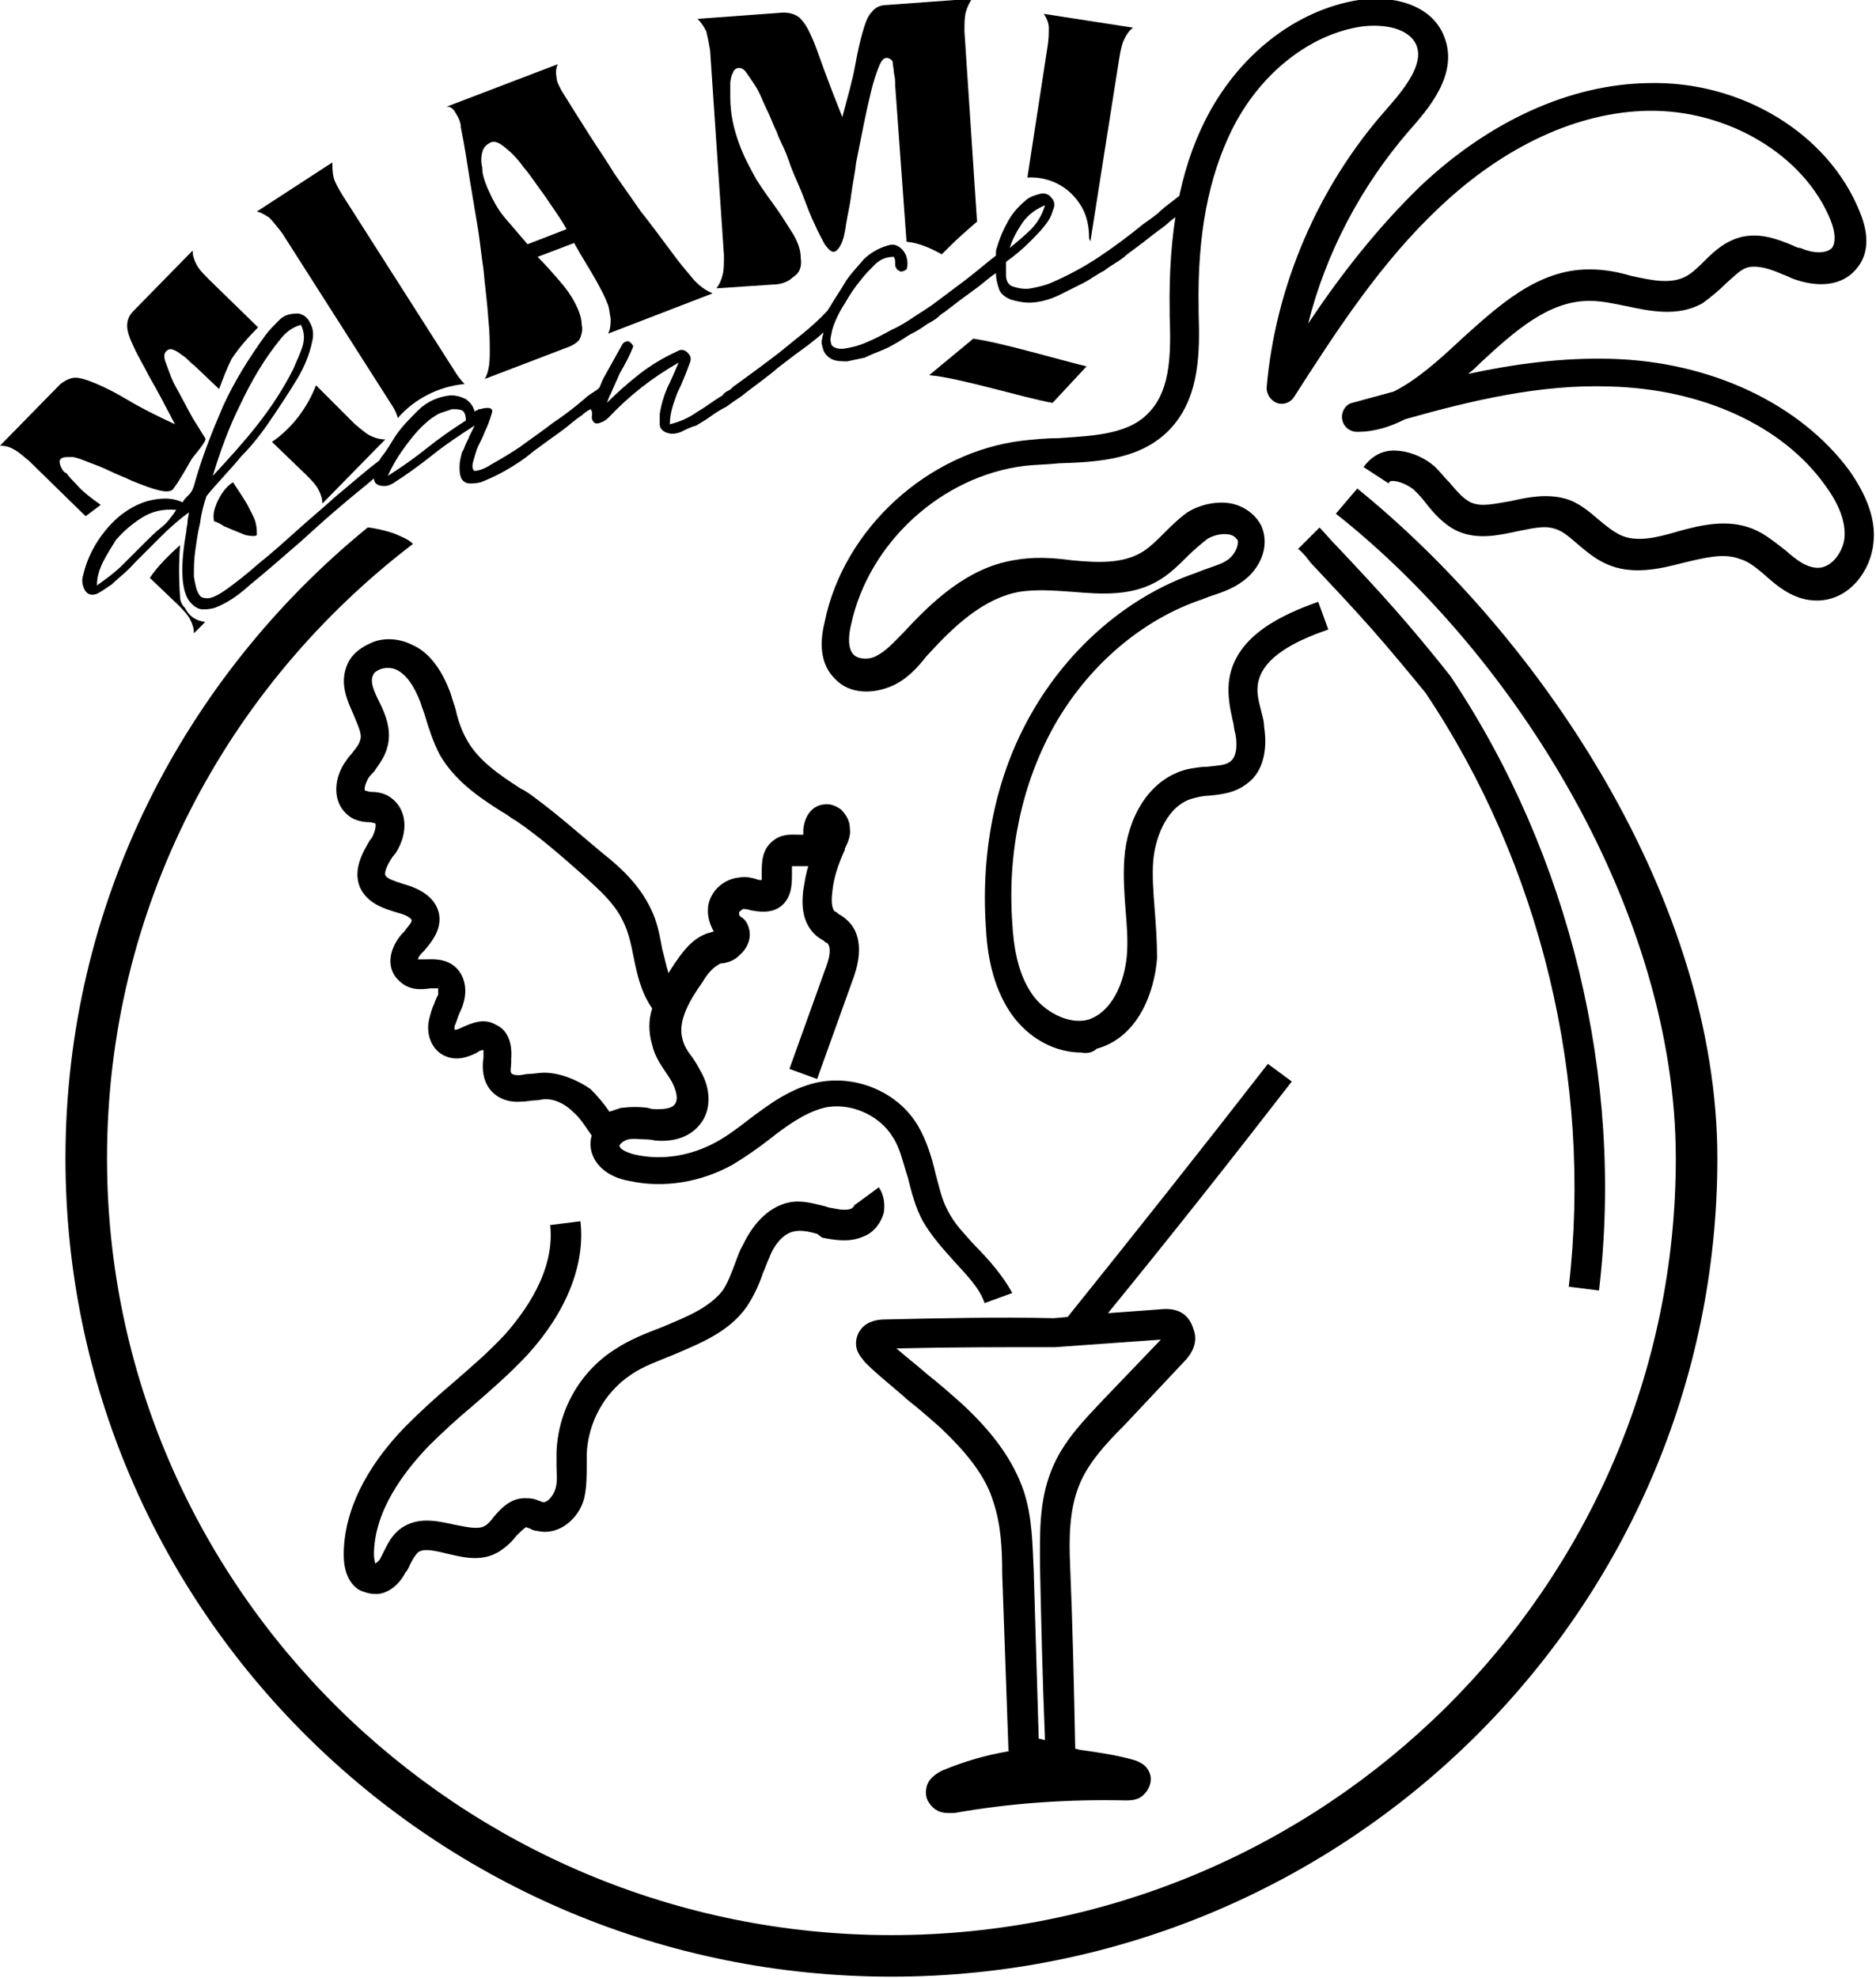
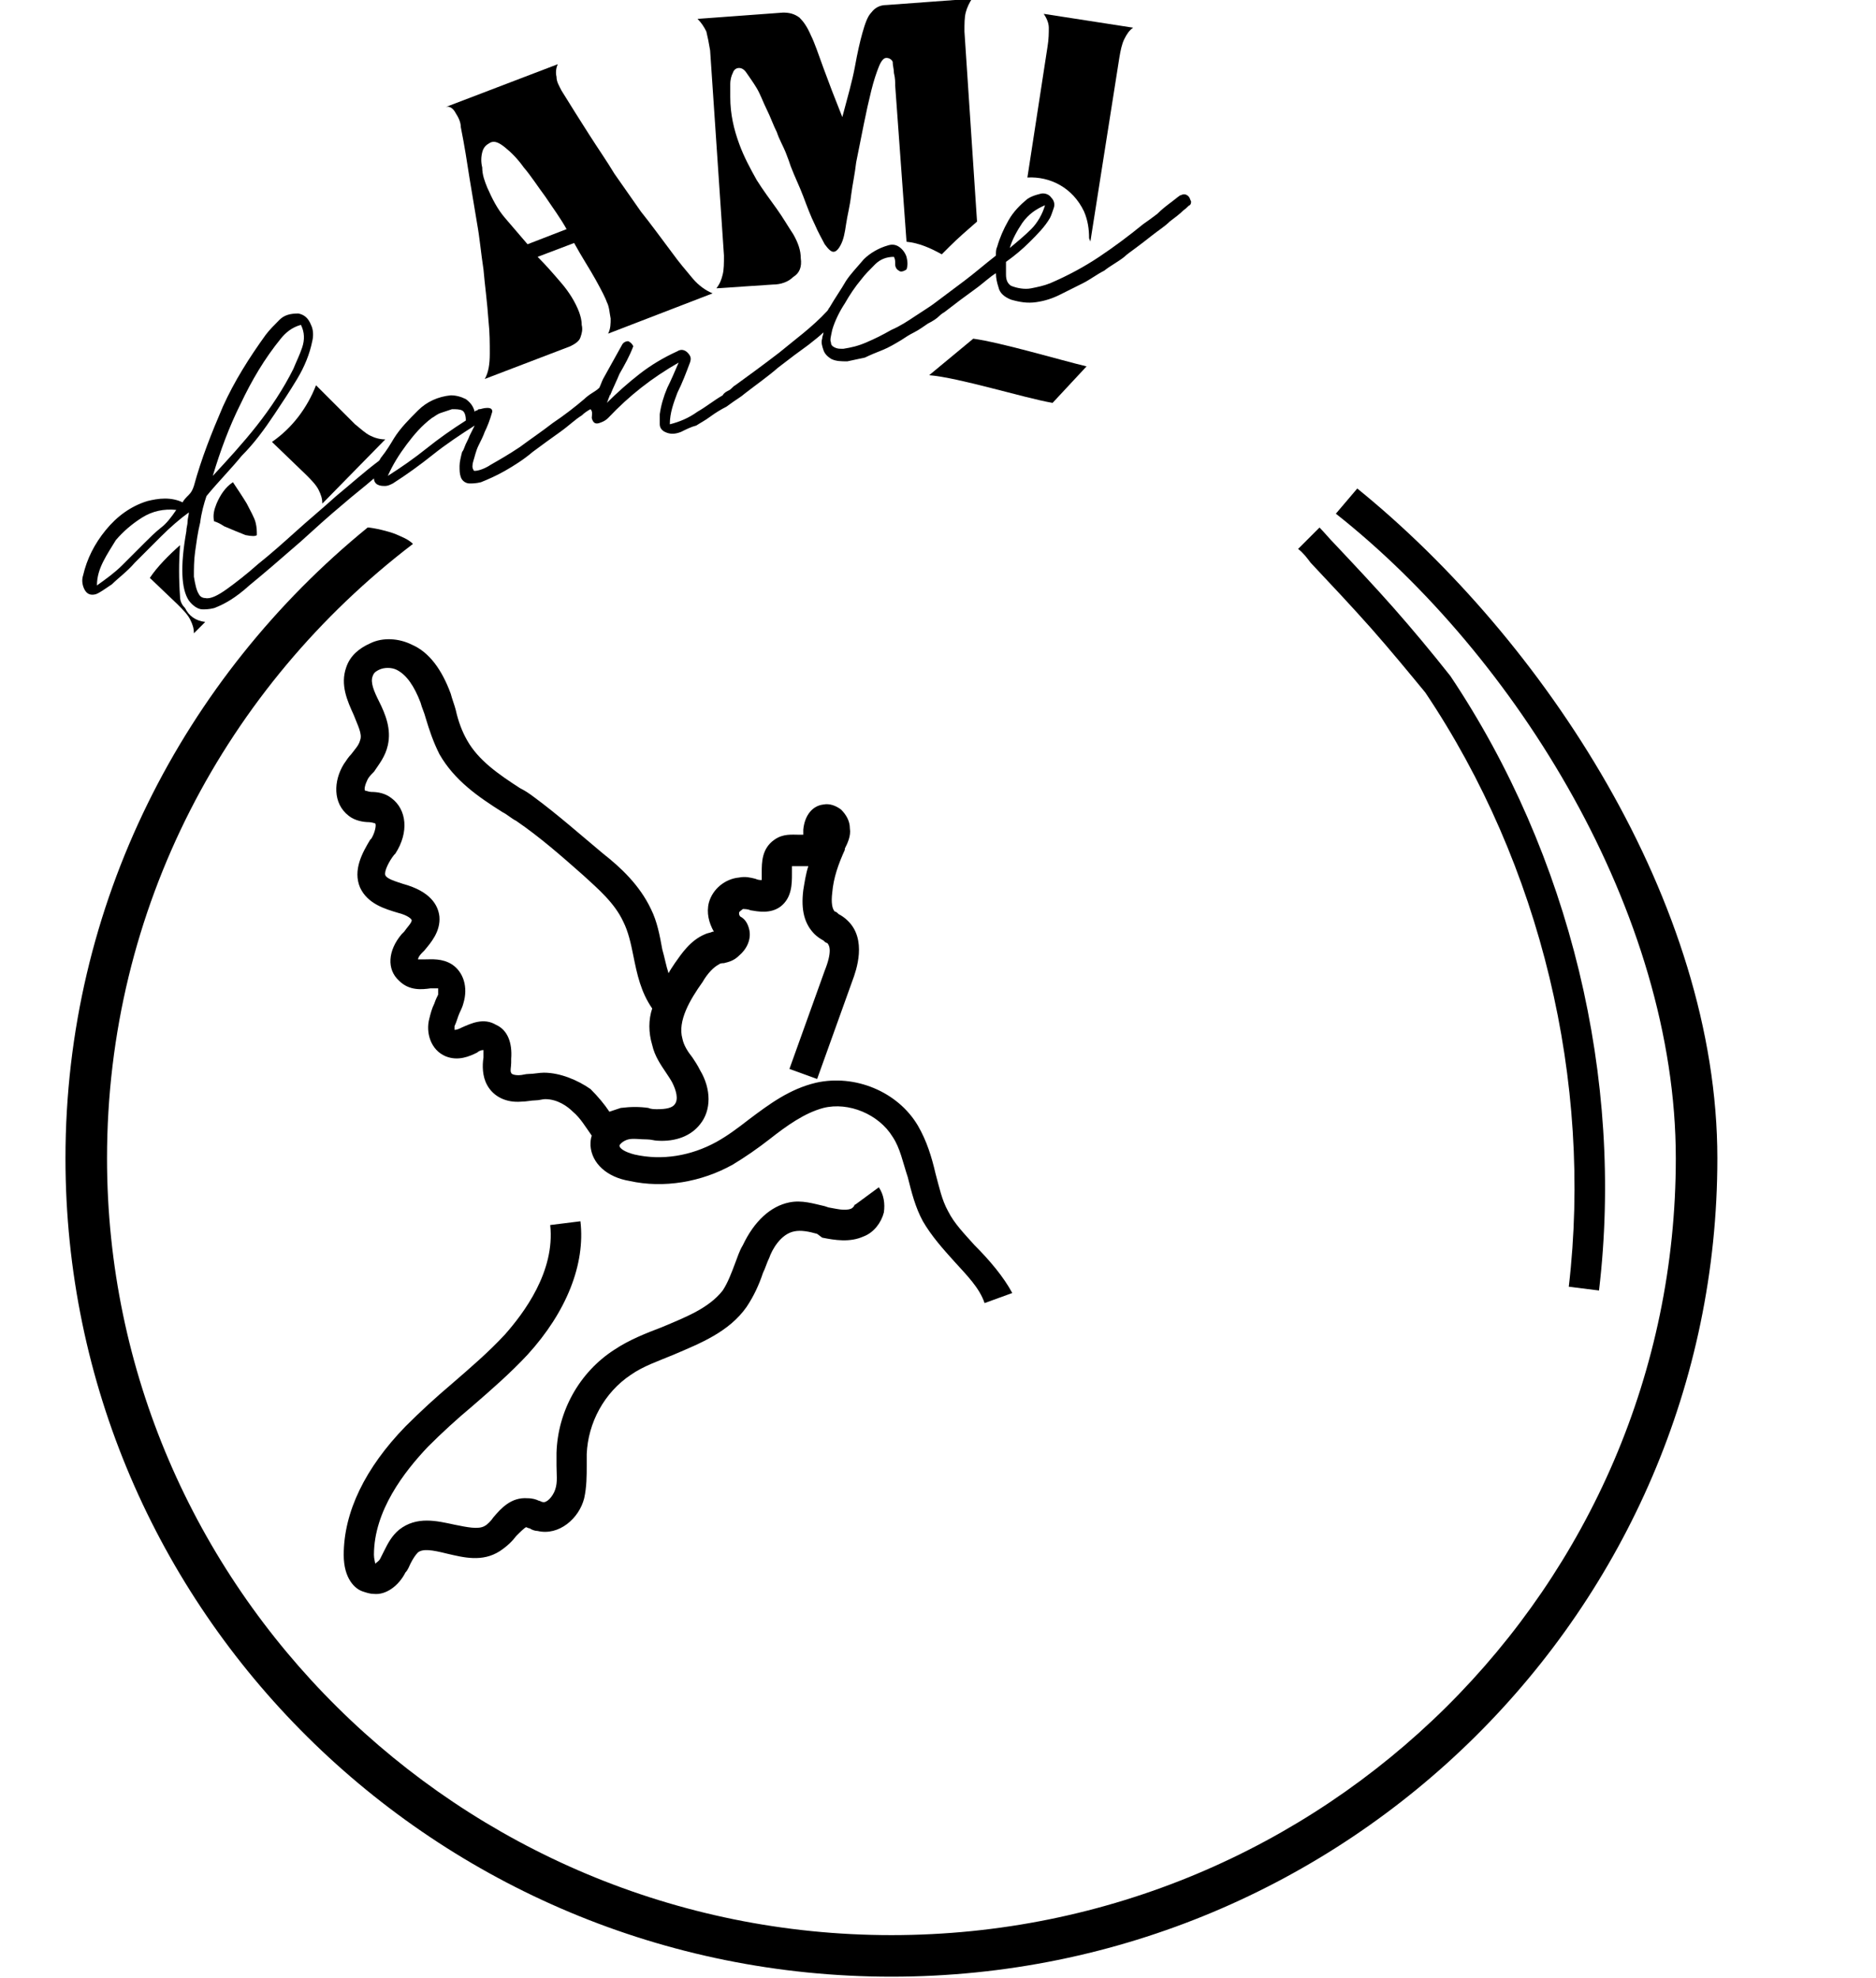
<svg xmlns="http://www.w3.org/2000/svg" id="Ebene_1" x="0px" y="0px" viewBox="0 0 149 157.1" style="enable-background:new 0 0 149 157.1;" xml:space="preserve">
  <g>
    <g>
-       <path d="M16.6,22.2c-0.4-0.4-0.8-0.8-1-1.2c-0.2-0.4-0.3-0.7-0.3-1.1l-4.7,4.8c-0.4,0.4-0.5,0.8-0.5,1.2c0,0.4,0.2,1,0.5,1.6    c0.3,0.7,0.8,1.5,1.3,2.5c0.6,1,1.2,2.2,2,3.7c-1.5-0.7-2.7-1.3-3.7-1.9c-1-0.6-1.8-1-2.5-1.3C7,30.2,6.4,30,6,30    c-0.4,0-0.8,0.2-1.2,0.5L0,35.4c0.4,0,0.8,0.1,1.1,0.3c0.4,0.2,0.7,0.5,1.2,0.9l4.5,4.4c0.4-0.3,0.8-0.6,1.2-0.9    c-0.7-0.5-1.4-1-2-1.7c-0.2-0.2-0.5-0.5-0.7-0.8C5,37.5,4.9,37.2,4.8,37c-0.1-0.3-0.1-0.5,0.1-0.6c0.1-0.1,0.4-0.1,0.8-0.1    C6,36.3,6.5,36.5,7,36.7c0.5,0.2,1.1,0.4,1.7,0.7c0.6,0.3,1.2,0.5,1.8,0.8c0.5,0.2,1,0.4,1.6,0.6c0.4,0.1,1.2,0.4,1.6,0.1    c0.1-0.1,0.2-0.3,0.3-0.4c0.4-0.6,0.8-1.3,1.2-2c0.1-0.2,1.3-1.5,1.1-1.7c-0.3-0.5-0.7-1.1-1-1.6c-0.5-0.9-0.9-1.7-1.3-2.4    c-0.4-0.7-0.6-1.4-0.8-1.9c-0.2-0.5-0.2-0.8,0-1c0.2-0.2,0.4-0.2,0.6-0.1c0.3,0.1,0.5,0.3,0.8,0.5c0.3,0.2,0.5,0.5,0.8,0.7l2,1.9    c0.3-0.8,0.6-1.6,1-2.4c0.6-0.9,1.3-1.7,2.1-2.5L16.6,22.2L16.6,22.2z" />
      <path d="M14.7,48.3c-0.2-0.2-0.4-0.5-0.4-0.9c-0.1-1.4-0.1-2.7,0-4.1c-0.9,0.8-1.8,1.7-2.4,2.6l2.2,2.1c0.4,0.4,0.8,0.8,1,1.2    c0.2,0.4,0.3,0.7,0.3,1.1l0.9-0.9C15.5,49.3,15,48.9,14.7,48.3L14.7,48.3z" />
      <path d="M20.3,41.5c-0.1-0.4-0.4-0.9-0.7-1.5c-0.3-0.5-0.7-1.1-1.1-1.7c-0.6,0.4-1,1-1.3,1.7c-0.2,0.5-0.3,0.9-0.2,1.4    c0.3,0.1,0.5,0.2,0.8,0.4c0.7,0.3,1.2,0.5,1.7,0.7c0.5,0.1,0.8,0.1,0.9,0C20.4,42.2,20.4,41.9,20.3,41.5L20.3,41.5z" />
      <path d="M29.4,34.6c-0.4-0.2-0.7-0.5-1.2-0.9l-3.1-3.1c-0.7,1.8-1.9,3.4-3.5,4.5l2.7,2.6c0.4,0.4,0.8,0.8,1,1.2    c0.2,0.4,0.3,0.7,0.3,1.1l5-5.1C30.2,34.9,29.8,34.8,29.4,34.6L29.4,34.6z" />
-       <path d="M31.6,33.2c1.3-1.5,3.2-2.5,5.3-2.7c-0.3-0.3-0.6-0.7-0.9-1.2l-8.8-13.8c-0.3-0.5-0.6-1-0.7-1.4c-0.1-0.4-0.1-0.8-0.1-1.2    l-6,3.9c0.4,0.1,0.7,0.3,1,0.5c0.3,0.3,0.6,0.7,1,1.2l8.8,13.8C31.4,32.6,31.5,32.9,31.6,33.2L31.6,33.2z" />
      <path d="M36.2,9c0.2,0.3,0.4,0.7,0.4,1.1c0.3,1.5,0.5,2.8,0.7,4.1c0.2,1.2,0.4,2.4,0.6,3.6c0.2,1.1,0.3,2.3,0.5,3.6    c0.1,1.2,0.3,2.6,0.4,4.1c0.1,0.9,0.1,1.8,0.1,2.6s-0.1,1.5-0.4,2l6.8-2.6c0.4-0.2,0.7-0.4,0.8-0.7c0.1-0.3,0.2-0.6,0.1-1    c0-0.4-0.1-0.7-0.2-1c-0.3-0.8-0.8-1.6-1.4-2.3c-0.6-0.7-1.2-1.4-1.9-2.1l2.9-1.1c0.6,1.1,1.2,2,1.7,2.9c0.5,0.9,0.8,1.5,0.9,1.8    c0.2,0.4,0.2,0.8,0.3,1.3c0,0.4,0,0.8-0.2,1.2l8.3-3.2c-0.5-0.2-1.1-0.6-1.6-1.2c-0.5-0.6-1.1-1.3-1.6-2c-0.9-1.2-1.7-2.3-2.5-3.3    c-0.7-1-1.4-2-2.1-3c-0.6-1-1.3-2-2-3.1c-0.7-1.1-1.4-2.2-2.2-3.5c-0.2-0.4-0.4-0.7-0.4-1.1c-0.1-0.4,0-0.8,0.1-1l-8.9,3.4    C35.7,8.4,36,8.6,36.2,9L36.2,9z M38.3,12.1c0.1-0.4,0.3-0.6,0.7-0.8c0.3-0.1,0.6,0,1.1,0.4c0.5,0.4,1,0.9,1.5,1.6    c0.6,0.7,1.1,1.5,1.7,2.3c0.6,0.9,1.2,1.7,1.7,2.6l-3.1,1.2c-0.6-0.7-1.2-1.4-1.8-2.1c-0.6-0.7-1-1.5-1.4-2.4    c-0.2-0.5-0.4-1-0.4-1.6C38.2,12.9,38.2,12.5,38.3,12.1z" />
      <path d="M75.4,19.6c0.7-0.7,1.4-1.3,2.2-2l-1-15.1c0-0.6,0-1.1,0.1-1.5c0.1-0.4,0.3-0.8,0.5-1.1l-6.8,0.5c-0.5,0-0.9,0.2-1.2,0.6    c-0.3,0.3-0.5,0.9-0.7,1.6c-0.2,0.7-0.4,1.6-0.6,2.7c-0.2,1.1-0.6,2.5-1,4c-0.6-1.5-1.1-2.8-1.5-3.9c-0.4-1.1-0.7-2-1-2.6    c-0.3-0.7-0.6-1.1-0.9-1.4C63.1,1.1,62.7,1,62.2,1l-6.8,0.5c0.3,0.3,0.5,0.6,0.7,1c0.1,0.4,0.2,0.9,0.3,1.5l1.1,16.3    c0,0.6,0,1.1-0.1,1.5c-0.1,0.4-0.2,0.7-0.5,1.1l4.5-0.3c0.6,0,1.2-0.2,1.6-0.6c0.5-0.3,0.7-0.8,0.6-1.5c0-0.6-0.2-1.2-0.6-1.9    c-0.4-0.6-0.8-1.3-1.3-2c-0.5-0.7-1.1-1.5-1.6-2.3c-0.5-0.9-1-1.8-1.4-2.9c-0.4-1.1-0.7-2.3-0.7-3.7c0-0.3,0-0.7,0-1    c0-0.4,0.1-0.7,0.2-0.9c0.1-0.3,0.3-0.4,0.5-0.4c0.2,0,0.4,0.1,0.6,0.4c0.2,0.3,0.5,0.7,0.8,1.2s0.5,1.1,0.8,1.7    c0.3,0.6,0.5,1.2,0.8,1.8c0.2,0.6,0.5,1.1,0.7,1.6c0.2,0.5,0.3,0.8,0.4,1.1c0.3,0.8,0.7,1.6,1,2.4c0.3,0.8,0.6,1.6,0.9,2.2    c0.3,0.7,0.6,1.2,0.8,1.6c0.3,0.4,0.5,0.6,0.7,0.6c0.2,0,0.4-0.2,0.6-0.6c0.2-0.4,0.3-0.9,0.4-1.6c0.1-0.7,0.3-1.4,0.4-2.3    c0.1-0.8,0.3-1.7,0.4-2.6c0.2-1,0.4-2,0.6-3c0.2-1,0.4-1.9,0.6-2.7c0.2-0.8,0.4-1.4,0.6-1.9c0.2-0.5,0.4-0.7,0.6-0.7    c0.2,0,0.4,0.1,0.5,0.3C70.9,5.2,71,5.5,71,5.8c0.1,0.4,0.1,0.7,0.1,1L72,19.2c1,0.1,1.9,0.5,2.8,1C74.9,20.1,75.1,19.9,75.4,19.6    L75.4,19.6z" />
      <path d="M82.9,1.1c0.2,0.3,0.4,0.7,0.4,1.1c0,0.4,0,0.9-0.1,1.5l-1.6,10.4c1.8-0.1,3.6,0.8,4.5,2.7c0.3,0.7,0.4,1.4,0.4,2.1    c0,0.1,0.1,0.2,0.1,0.3l2.3-14.6C89,4,89.1,3.5,89.3,3.1c0.2-0.4,0.4-0.7,0.7-0.9L82.9,1.1L82.9,1.1z" />
      <path d="M94.4,15.6c-0.2-0.2-0.4-0.2-0.6-0.1c-0.1,0-0.3,0.2-0.7,0.5c-0.4,0.3-0.8,0.6-1.2,1c-0.4,0.3-0.8,0.6-1.1,0.8    c-1.1,0.9-2.3,1.8-3.5,2.6c-1.2,0.8-2.5,1.5-3.9,2.1c-0.5,0.2-1,0.3-1.5,0.4c-0.5,0.1-1.1,0-1.6-0.2c-0.3-0.2-0.4-0.5-0.4-0.9    c0-0.4,0-0.7,0-1c0.7-0.5,1.3-1,1.9-1.6c0.6-0.6,1.2-1.2,1.6-1.9c0.1-0.2,0.2-0.5,0.3-0.8c0.1-0.3,0-0.6-0.2-0.8    c-0.2-0.3-0.6-0.4-0.9-0.3c-0.4,0.1-0.7,0.2-1,0.4c-0.6,0.5-1.1,1-1.5,1.7c-0.4,0.7-0.7,1.4-0.9,2.1c-0.1,0.2-0.1,0.4-0.1,0.7    c-0.9,0.7-1.7,1.4-2.5,2c-0.8,0.6-1.6,1.2-2.4,1.8c-0.4,0.3-0.9,0.6-1.5,1c-0.6,0.4-1.2,0.8-1.9,1.1c-0.7,0.4-1.3,0.7-2,1    c-0.7,0.3-1.2,0.4-1.8,0.5c0,0-0.1,0-0.2,0c-0.1,0-0.3,0-0.5-0.1c-0.2-0.1-0.3-0.2-0.3-0.4c-0.1-0.2,0-0.5,0.1-1    c0.2-0.7,0.6-1.5,1-2.1c0.4-0.7,0.8-1.3,1.3-1.9c0.3-0.4,0.7-0.8,1.1-1.2c0.4-0.4,0.9-0.6,1.5-0.6c0.1,0.2,0.1,0.3,0.1,0.6    c0,0.2,0.1,0.4,0.3,0.5c0.1,0.1,0.3,0.1,0.6-0.1c0.1-0.3,0.1-0.6,0-1c-0.1-0.3-0.3-0.6-0.6-0.8c-0.3-0.2-0.6-0.2-0.9-0.1    c-0.7,0.2-1.4,0.6-1.9,1.1c-0.5,0.6-1,1.1-1.4,1.7c-0.4,0.7-0.9,1.4-1.3,2.1c-0.1,0.1-0.1,0.2-0.2,0.3C64.5,26,63.1,27,61.9,28    c-1.3,1-2.4,1.8-3.5,2.6c-0.2,0.1-0.3,0.3-0.5,0.4c-0.2,0.1-0.4,0.2-0.5,0.4c-0.7,0.4-1.3,0.9-2,1.3c-0.7,0.5-1.4,0.8-2.2,1    c0-0.9,0.3-1.7,0.6-2.5c0.4-0.8,0.7-1.6,1-2.4c0.1-0.3,0.1-0.5-0.2-0.8c-0.2-0.2-0.5-0.3-0.8-0.1c-1.1,0.5-2.1,1.1-3,1.8    c-0.9,0.7-1.8,1.5-2.6,2.3c0.1-0.2,0.1-0.3,0.2-0.5c0-0.1,0-0.1,0.1-0.2c0.2-0.5,0.5-1.1,0.7-1.6c0.4-0.7,0.8-1.4,1.1-2.2    c-0.1-0.2-0.2-0.3-0.4-0.4c-0.2,0-0.4,0.1-0.5,0.3c-0.5,0.9-1,1.8-1.5,2.7c-0.1,0.2-0.2,0.5-0.3,0.7c-0.2,0.2-0.4,0.3-0.7,0.5    c-0.3,0.2-0.5,0.4-0.5,0.4c-0.7,0.6-1.6,1.3-2.5,1.9c-0.9,0.7-1.8,1.3-2.6,1.9c-0.9,0.6-1.6,1-2.3,1.4c-0.6,0.4-1.1,0.5-1.3,0.5    c0,0-0.1,0-0.1-0.1c-0.1-0.1-0.1-0.4,0-0.7c0.1-0.3,0.2-0.8,0.4-1.2c0.2-0.4,0.4-0.8,0.5-1.1c0.2-0.4,0.4-0.9,0.6-1.6    c0-0.2-0.1-0.3-0.4-0.3c-0.3,0-0.5,0.1-0.6,0.1c-0.1,0-0.1,0-0.2,0.1c-0.1,0-0.1,0-0.2,0.1c-0.1-0.4-0.3-0.7-0.7-1    c-0.4-0.2-0.8-0.3-1.2-0.3c-1,0.1-1.9,0.5-2.6,1.2c-0.7,0.7-1.4,1.4-1.9,2.2c-0.3,0.5-0.6,1-1,1.5c-0.1,0.1-0.1,0.2-0.2,0.3    c-1.2,0.9-2.3,1.9-3.4,2.8c-1.1,1-2.2,1.9-3.3,2.9c-1,0.9-1.9,1.7-2.9,2.5c-0.9,0.8-1.8,1.5-2.5,2c-0.7,0.5-1.3,0.8-1.7,0.7    c-0.2,0-0.4-0.1-0.5-0.3c-0.2-0.3-0.3-0.8-0.4-1.4c0-0.6,0-1.3,0.1-2c0.1-0.7,0.2-1.5,0.4-2.3c0.1-0.8,0.3-1.5,0.5-2.1    c0.9-1.1,1.9-2.1,2.8-3.2c1-1,1.8-2.1,2.6-3.3c0.6-0.9,1.2-1.8,1.8-2.8c0.6-1,1-2,1.2-3c0.1-0.4,0.1-0.9-0.1-1.3    c-0.2-0.5-0.5-0.8-1-0.9c-0.6,0-1.1,0.1-1.5,0.5c-0.4,0.4-0.8,0.8-1.1,1.2c-1.3,1.8-2.5,3.7-3.4,5.7c-0.9,2.1-1.7,4.1-2.3,6.3    c-0.1,0.3-0.2,0.5-0.4,0.7c-0.2,0.2-0.4,0.4-0.5,0.6c-0.4-0.2-0.9-0.3-1.4-0.3c-0.5,0-1,0.1-1.4,0.2c-1.3,0.4-2.4,1.2-3.3,2.3    c-0.9,1.1-1.5,2.3-1.8,3.6c-0.1,0.3-0.1,0.7,0.1,1.1c0.2,0.4,0.5,0.5,0.9,0.4c0.3-0.1,0.7-0.4,1.3-0.8c0.5-0.5,1.2-1,1.8-1.7    c0.7-0.7,1.4-1.4,2.1-2.1c0.7-0.7,1.5-1.4,2.2-1.9c0,0.2-0.1,0.5-0.1,0.7c0,0.3-0.1,0.5-0.1,0.8c-0.5,2.8-0.4,4.6,0.2,5.5    c0.3,0.4,0.7,0.7,1.1,0.7c0.2,0,0.5,0,0.9-0.1c0.8-0.3,1.7-0.8,2.8-1.8c1.1-0.9,2.5-2.1,4.1-3.5c1.1-1,2.2-2,3.4-3    c0.8-0.7,1.6-1.3,2.4-2c0,0.2,0.1,0.4,0.3,0.5c0.2,0.1,0.4,0.1,0.6,0.1c0.2,0,0.4-0.1,0.6-0.2c1.1-0.7,2.2-1.5,3.2-2.3    c1-0.8,2.2-1.6,3.3-2.3c-0.1,0.2-0.2,0.4-0.4,0.8c-0.1,0.3-0.3,0.6-0.4,0.9c-0.1,0.3-0.2,0.4-0.2,0.4c-0.1,0.4-0.2,0.8-0.2,1.1    c0,0.4,0,0.6,0.1,0.9c0.1,0.3,0.4,0.5,0.7,0.5c0.2,0,0.5,0,0.9-0.1c0.5-0.2,1.2-0.5,1.9-0.9s1.5-0.9,2.2-1.5    c0.8-0.6,1.5-1.1,2.2-1.6c0.7-0.5,1.2-1,1.7-1.3c0.2-0.2,0.5-0.4,0.7-0.5C47.1,32.7,47,33,47,33.2c0.1,0.4,0.3,0.5,0.6,0.4    c0.3-0.1,0.5-0.2,0.7-0.4c1.7-1.8,3.5-3.2,5.6-4.4c-0.3,0.7-0.6,1.4-0.9,2c-0.3,0.7-0.5,1.4-0.6,2.1c0,0.2,0,0.5,0,0.8    c0,0.3,0.2,0.5,0.4,0.6c0.4,0.2,0.8,0.2,1.3,0c0.4-0.2,0.8-0.4,1.2-0.5c0.3-0.2,0.7-0.4,1.1-0.7c0.4-0.3,0.9-0.6,1.3-0.8    c0.4-0.3,0.7-0.5,1-0.7c0.3-0.2,0.4-0.3,0.4-0.3c0.9-0.7,1.9-1.4,2.7-2.1c0.9-0.7,1.7-1.3,2.4-1.8c0.5-0.4,0.9-0.7,1.2-1    c0,0.2-0.1,0.3-0.1,0.5c-0.1,0.3,0,0.6,0.1,0.9c0.1,0.3,0.3,0.5,0.6,0.7c0.4,0.2,0.8,0.2,1.3,0.2c0.5-0.1,0.9-0.2,1.4-0.3    c0.4-0.2,0.9-0.4,1.4-0.6s1-0.5,1.5-0.8c0.3-0.2,0.6-0.4,1-0.6c0.4-0.2,0.8-0.5,1.1-0.7c0.4-0.2,0.7-0.4,0.9-0.6    c0.2-0.2,0.4-0.3,0.4-0.3c0.9-0.7,1.7-1.3,2.4-1.8c0.7-0.5,1.2-1,1.7-1.3c0,0.4,0.1,0.8,0.2,1.1c0.1,0.5,0.5,0.8,1,1    c0.7,0.2,1.3,0.3,2,0.2c0.7-0.1,1.3-0.3,1.9-0.6c0.6-0.3,1.2-0.6,1.8-0.9c0.6-0.3,1.1-0.7,1.7-1c0.5-0.4,1.1-0.7,1.6-1.1    c0.2-0.2,0.5-0.4,0.9-0.7c0.4-0.3,0.8-0.6,1.3-1c0.5-0.4,1-0.7,1.4-1.1c0.4-0.3,0.8-0.6,1.1-0.9c0.3-0.2,0.4-0.4,0.5-0.4    c0.1-0.1,0.1-0.2,0.1-0.3C94.5,15.8,94.5,15.7,94.4,15.6L94.4,15.6z M81.2,17.7c0.5-0.7,1.1-1.1,1.8-1.4c-0.2,0.7-0.6,1.4-1.1,1.9    c-0.5,0.5-1.1,1-1.7,1.5C80.4,19,80.8,18.3,81.2,17.7z M19.1,32.1c0.9-1.9,1.9-3.6,3.2-5.2c0.4-0.5,0.9-0.9,1.6-1.1    c0.3,0.6,0.3,1.2,0.1,1.8c-0.2,0.6-0.5,1.2-0.7,1.7c-0.8,1.6-1.8,3.1-2.9,4.5c-1.1,1.4-2.3,2.7-3.5,4    C17.5,35.8,18.2,33.9,19.1,32.1z M12.8,41.9c-0.5,0.4-0.9,0.8-1.3,1.2c-0.6,0.6-1.2,1.2-1.8,1.8c-0.6,0.6-1.3,1.1-2,1.6    c0-0.7,0.2-1.3,0.5-1.9c0.3-0.6,0.7-1.2,1-1.7c0.6-0.7,1.3-1.3,2.1-1.8c0.8-0.5,1.7-0.7,2.7-0.6C13.6,41.1,13.2,41.6,12.8,41.9z     M33.9,35.6c-1,0.8-2,1.5-3.1,2.2c0.4-0.9,0.9-1.7,1.5-2.5c0.6-0.8,1.2-1.5,2-2.1c0.2-0.1,0.4-0.3,0.7-0.4    c0.3-0.1,0.6-0.2,0.9-0.3c0.3,0,0.6,0,0.8,0.1c0.2,0.1,0.3,0.4,0.3,0.8C35.9,34.1,34.9,34.8,33.9,35.6z" />
      <path d="M48.4,31.5c0-0.1,0.1-0.1,0.1-0.2C48.4,31.4,48.4,31.4,48.4,31.5z" />
      <path d="M73.8,29.8c2.4,0.2,7.5,1.8,9.8,2.2l2.7-2.9c-2.1-0.5-6.8-1.9-9-2.2L73.8,29.8L73.8,29.8z" />
      <path d="M107.8,38.8l-1.7,2c14.3,11.3,27,31.7,27,51.2c0,34-27.9,61.7-62.3,61.7c-34.3,0-62.3-27.7-62.3-61.7    c0-19.9,9.5-37.5,24.3-48.8c-0.4-0.4-1-0.6-1.2-0.7c-0.4-0.2-1.5-0.5-2.3-0.6c0,0-0.1,0-0.1,0C14.6,53.8,5.2,71.8,5.2,92    c0,35.9,29.4,65,65.6,65c36.2,0,65.6-29.2,65.6-65C136.4,71.7,122.6,50.8,107.8,38.8z" />
      <path d="M29.7,126.6c-0.3,0-0.6-0.1-0.9-0.2c-0.6-0.2-1.5-1-1.5-2.9c0-3.4,1.7-6.9,4.9-10.2c1.2-1.2,2.4-2.3,3.7-3.4    c1.5-1.3,2.9-2.5,4.2-3.9c1.5-1.7,4-5,3.6-8.7l2.4-0.3c0.4,3.4-1.1,7.2-4.2,10.6c-1.4,1.5-2.9,2.8-4.4,4.1c-1.2,1-2.4,2.1-3.5,3.2    c-1.9,2-4.3,5.1-4.3,8.6c0,0.3,0.1,0.6,0.1,0.7c0.1-0.1,0.3-0.2,0.4-0.4c0.1-0.2,0.2-0.4,0.3-0.6c0.3-0.6,0.6-1.2,1.2-1.7    c1.4-1.1,3-0.7,4.4-0.4c1,0.2,1.9,0.4,2.4,0.1c0.2-0.1,0.5-0.4,0.7-0.7c0.6-0.7,1.4-1.6,2.7-1.5c0.4,0,0.7,0.1,0.9,0.2    c0.1,0,0.2,0.1,0.3,0.1c0.3,0.1,0.8-0.4,1-1c0.2-0.6,0.1-1.2,0.1-1.9c0-0.3,0-0.7,0-1c0.1-3.3,1.8-6.4,4.6-8.2    c1.2-0.8,2.5-1.3,3.8-1.8c1.9-0.8,3.7-1.5,4.8-2.9c0.4-0.6,0.7-1.4,1-2.2c0.2-0.5,0.3-0.9,0.6-1.4c0.9-1.9,2.2-3.1,3.7-3.4    c1-0.2,1.9,0.1,2.8,0.3l0.3,0.1c0.6,0.1,1.3,0.3,1.8,0.1c0.2-0.1,0.3-0.3,0.3-0.4c0,0,0,0,0,0.1l1.9-1.4c0.4,0.6,0.5,1.3,0.4,2    c-0.2,0.8-0.8,1.6-1.6,1.9c-1.1,0.5-2.3,0.3-3.3,0.1L64.9,98c-0.7-0.2-1.3-0.3-1.8-0.2c-1.1,0.2-1.8,1.5-2,2.1    c-0.2,0.4-0.3,0.8-0.5,1.2c-0.3,0.9-0.7,1.8-1.3,2.7c-1.4,2-3.7,2.9-5.8,3.8c-1.2,0.5-2.4,0.9-3.4,1.6c-2.1,1.4-3.4,3.8-3.5,6.3    c0,0.3,0,0.6,0,0.9c0,0.8,0,1.7-0.2,2.6c-0.4,1.6-2,3-3.7,2.6c-0.2,0-0.5-0.1-0.6-0.2c-0.1,0-0.3-0.1-0.3-0.1    c-0.1,0-0.5,0.4-0.8,0.7c-0.3,0.4-0.7,0.8-1.3,1.2c-1.4,0.9-2.9,0.5-4.2,0.2c-1.2-0.3-1.9-0.4-2.3-0.1c-0.2,0.2-0.4,0.5-0.6,0.9    c-0.1,0.2-0.2,0.5-0.4,0.7C31.7,125.9,30.7,126.7,29.7,126.6L29.7,126.6z" />
      <path d="M77.4,98.9c-0.8-0.9-1.6-1.7-2.1-2.7c-0.5-0.9-0.7-1.9-1-3c-0.3-1.3-0.7-2.6-1.4-3.8c-1.6-2.7-5-4.1-8.1-3.4    c-2.1,0.5-3.7,1.7-5.3,2.9c-0.9,0.7-1.7,1.3-2.6,1.8c-2,1.1-4.3,1.5-6.5,1c-0.8-0.2-1.2-0.5-1.2-0.7c0-0.1,0.3-0.4,0.7-0.5    c0.4-0.1,0.9,0,1.5,0c0.3,0,0.6,0.1,0.8,0.1c1.5,0.1,2.7-0.4,3.4-1.3c0.9-1.1,0.9-2.8,0-4.3c-0.2-0.4-0.4-0.7-0.6-1    c-0.4-0.5-0.7-1-0.8-1.5c-0.4-1.4,0.6-3.1,1.6-4.5c0.4-0.7,0.9-1.2,1.3-1.4c0.1-0.1,0.3-0.1,0.4-0.1c0.4-0.1,0.8-0.2,1.2-0.6    c0.6-0.5,1-1.3,0.8-2.1c-0.1-0.4-0.3-0.8-0.7-1c-0.1-0.1-0.1-0.2-0.1-0.3c0-0.1,0.2-0.2,0.3-0.3c0.1,0,0.4,0,0.6,0.1    c0.6,0.1,1.6,0.3,2.4-0.3c0.9-0.7,0.9-1.8,0.9-2.6c0-0.2,0-0.5,0-0.6c0.1,0,0.3,0,0.5,0c0.2,0,0.5,0,0.8,0    c-0.2,0.6-0.3,1.3-0.4,1.9c-0.2,1.6,0.1,2.7,0.9,3.5c0.2,0.2,0.5,0.4,0.7,0.5c0.1,0.1,0.2,0.2,0.3,0.2c0.2,0.2,0.4,0.7-0.2,2.2    l-2.8,7.8l2.2,0.8l2.8-7.8c0.3-0.8,1.2-3.3-0.4-4.8c-0.2-0.2-0.5-0.4-0.7-0.5c-0.1-0.1-0.2-0.2-0.3-0.2c-0.2-0.2-0.3-0.7-0.2-1.5    c0.1-1.2,0.5-2.3,1-3.4l0-0.1c0.2-0.4,0.5-1,0.4-1.6c0-0.6-0.3-1.1-0.7-1.5c-0.4-0.3-0.9-0.5-1.4-0.4c-0.9,0.1-1.5,0.9-1.6,2    c0,0.1,0,0.2,0,0.2c0,0,0,0.1,0,0.2c-0.1,0-0.2,0-0.3,0c-0.6,0-1.3-0.1-2,0.4c-1,0.7-1,1.8-1,2.6c0,0.2,0,0.5,0,0.6    c-0.1,0-0.3,0-0.5-0.1c-0.4-0.1-0.8-0.2-1.3-0.1c-1.1,0.1-2.1,0.9-2.4,2c-0.2,0.8,0,1.6,0.4,2.3c0,0,0,0-0.1,0    c-0.2,0.1-0.4,0.1-0.6,0.2c-1.2,0.5-1.9,1.6-2.4,2.3c-0.2,0.3-0.4,0.6-0.5,0.8c-0.2-0.6-0.3-1.2-0.5-1.9c-0.2-1.1-0.4-2.2-0.9-3.2    c-0.9-1.9-2.4-3.3-3.8-4.4c-1.8-1.5-3.6-3.1-5.5-4.5c-0.4-0.3-0.7-0.5-1.1-0.7c-1.7-1.1-3.3-2.2-4.2-3.8c-0.4-0.7-0.7-1.5-0.9-2.4    c-0.1-0.4-0.3-0.9-0.4-1.3c-0.7-1.9-1.7-3.3-3.1-3.9c-1-0.5-2.3-0.6-3.3-0.1c-0.9,0.4-1.6,1-1.9,1.9c-0.5,1.4,0.1,2.7,0.6,3.8    c0.3,0.8,0.7,1.5,0.5,2c-0.1,0.4-0.4,0.7-0.7,1.1c-0.2,0.2-0.4,0.5-0.6,0.8c-0.8,1.3-0.9,3.1,0.4,4.1c0.5,0.4,1.2,0.5,1.6,0.5    c0.2,0,0.5,0.1,0.5,0.1c0.1,0.1,0,0.7-0.3,1.2l-0.1,0.1c-0.6,1-1.4,2.4-0.8,3.8c0.6,1.3,2,1.7,3,2c0.8,0.2,1.1,0.5,1.1,0.6    c0,0.2-0.4,0.6-0.6,0.9l-0.2,0.2c-1.1,1.3-1.2,2.8-0.2,3.7c0.8,0.8,1.8,0.7,2.5,0.6c0.2,0,0.5,0,0.6,0c0,0.1,0,0.3,0,0.5    c-0.1,0.2-0.2,0.4-0.3,0.7c-0.2,0.4-0.3,0.8-0.4,1.2c-0.3,1.1,0.1,2.5,1.3,3c1,0.4,1.9,0,2.5-0.3c0.1-0.1,0.3-0.2,0.5-0.2    c0,0.1,0,0.2,0,0.4l0,0.2c-0.1,0.6-0.1,1.5,0.3,2.2c0.5,0.9,1.5,1.4,2.7,1.3c0.4,0,0.8-0.1,1.1-0.1c0.3,0,0.6-0.1,0.8-0.1h0    c1,0,1.8,0.6,2.2,1c0.6,0.5,1,1.2,1.5,1.9c-0.1,0.3-0.1,0.5-0.1,0.8c0.1,1.4,1.3,2.5,3.1,2.8c2.7,0.6,5.7,0.1,8.2-1.3    c1-0.6,2-1.3,2.9-2c1.4-1.1,2.8-2.1,4.3-2.5c2-0.5,4.4,0.5,5.5,2.3c0.6,0.9,0.8,2,1.2,3.2c0.3,1.2,0.6,2.4,1.2,3.5    c0.7,1.2,1.6,2.2,2.5,3.2c1,1.1,2,2.1,2.4,3.3l2.2-0.8C79.7,101.4,78.6,100.1,77.4,98.9z M43.2,85.2c-0.4,0-0.8,0.1-1.2,0.1    c-0.3,0-0.5,0.1-0.8,0.1c-0.4,0-0.6-0.1-0.6-0.2c-0.1-0.1,0-0.5,0-0.8l0-0.3c0.1-1.3-0.3-2.3-1.2-2.7c-1-0.6-2-0.1-2.7,0.2    c-0.2,0.1-0.4,0.2-0.6,0.2c0-0.1,0-0.2,0-0.3c0.1-0.2,0.2-0.5,0.3-0.8c0.1-0.3,0.3-0.6,0.4-1c0.4-1.3,0-2.5-0.9-3.1    c-0.8-0.5-1.6-0.4-2.2-0.4c-0.1,0-0.3,0-0.5,0c0-0.1,0.1-0.3,0.3-0.5l0.2-0.2c0.5-0.6,1.3-1.5,1.2-2.7c-0.1-0.9-0.7-2-2.9-2.6    c-0.6-0.2-1.3-0.4-1.4-0.7c-0.1-0.3,0.3-1.1,0.7-1.6l0.1-0.1c1.1-1.7,0.9-3.5-0.3-4.4c-0.5-0.4-1.1-0.5-1.6-0.5    c-0.2,0-0.4-0.1-0.5-0.1c-0.1-0.1,0-0.5,0.2-0.9c0.1-0.2,0.3-0.4,0.5-0.6c0.4-0.6,0.9-1.2,1.1-2.1c0.3-1.3-0.2-2.5-0.7-3.5    c-0.4-0.8-0.7-1.5-0.5-2c0.1-0.3,0.3-0.4,0.5-0.5c0.4-0.2,1-0.2,1.4,0c0.8,0.4,1.4,1.3,1.9,2.6c0.1,0.4,0.3,0.8,0.4,1.2    c0.3,1,0.6,1.9,1.1,2.9c1.2,2.1,3.1,3.4,5,4.6c0.4,0.2,0.7,0.5,1.1,0.7c1.9,1.3,3.6,2.8,5.3,4.3c1.2,1.1,2.5,2.2,3.2,3.7    c0.4,0.8,0.6,1.7,0.8,2.7c0.3,1.5,0.6,2.9,1.5,4.2c-0.3,0.9-0.3,1.9,0,2.9c0.2,0.9,0.7,1.6,1.1,2.2c0.2,0.3,0.4,0.6,0.5,0.8    c0.3,0.6,0.5,1.3,0.2,1.7c-0.2,0.3-0.7,0.4-1.4,0.4c-0.2,0-0.5,0-0.7-0.1c-0.7-0.1-1.4-0.1-2.2,0c-0.3,0.1-0.6,0.2-0.9,0.3    c-0.4-0.6-0.9-1.2-1.5-1.8C45.9,85.8,44.5,85.2,43.2,85.2z" />
      <path d="M115.2,53.7C115.2,53.7,115.1,53.7,115.2,53.7c-1.5-1.9-3-3.7-4.5-5.4c-1.5-1.7-3.1-3.4-4.7-5.1c-0.4-0.4-0.8-0.9-1.2-1.3    c-0.6,0.6-1.1,1.1-1.7,1.7c0.4,0.3,0.7,0.7,1,1.1c1.6,1.7,3.2,3.4,4.8,5.2c1.5,1.7,2.9,3.4,4.3,5.1c9.2,13.7,13.3,30.9,11.4,47.2    l2.4,0.3C129,85.7,124.7,67.9,115.2,53.7L115.2,53.7z" />
-       <path d="M85.9,83.6c-2.1,0-4.2-1.1-5.6-3.1c-1.5-2.2-1.9-4.8-2-6.9c-0.4-6.1,0.8-12,3.6-16.9c3-5.3,7.8-9.4,13.1-11.2    c0.2-0.1,0.3-0.1,0.5-0.2c0.8-0.3,1.6-0.5,2.1-0.9c0.5-0.4,0.8-1.1,0.7-1.5c-0.1-0.1-0.2-0.3-0.5-0.4c-0.6-0.2-1.4,0-1.9,0.3    c-0.5,0.4-1,0.8-1.6,1.4c-0.6,0.6-1.3,1.3-2.1,1.8c-2.2,1.4-4.7,1.2-7.1,1c-1.4-0.1-2.8-0.2-4.1,0c-2.9,0.5-5.3,2.8-7.3,5    l-0.1,0.1C72.9,53,72,54,70.8,54.5c-1.4,0.6-3.3,0.7-4.5-0.6c-1-1-1.3-2.5-0.8-4.5C67,42,73.7,35.9,81.2,35    c0.9-0.1,1.9-0.2,2.9-0.2c2.9-0.2,5.7-0.3,7.3-2.2c1.6-1.8,1.6-4.7,1.5-7.5l0-0.4c-0.1-6.2,0.8-11.1,2.8-15.1    c2.6-5.2,7.2-8.8,12.2-9.6c2.6-0.4,5.8,0.3,6.8,2.9c1.2,3-1.3,5.8-2.8,7.5c-3.8,4.4-6.6,9.7-8,15.3c2.6-3.9,5.5-7.6,8.9-10.9    c5.5-5.2,11.9-8.1,18.1-8.2c7.4-0.2,14.3,4,16.8,10.2c0.8,1.9,0.7,3.5-0.3,4.6c-1.1,1.3-3,1.5-5.1,0.7c-0.2-0.1-0.4-0.2-0.7-0.3    c-0.9-0.4-1.8-0.7-2.6-0.6c-0.7,0.1-1.2,0.7-1.9,1.3c-0.5,0.5-1.2,1.1-1.9,1.6c-2,1.1-4.2,0.6-6.1,0.2c-1-0.2-1.9-0.4-2.8-0.4    c0,0-0.1,0-0.1,0c-3.2,0-5.9,2.4-8.6,4.9c-0.3,0.3-0.6,0.6-1,0.9c3.7-0.8,7.5-1.3,11.3-1.2c8,0.2,15.1,3.6,19,8.9    c1.4,2,2.1,3.9,1.9,5.7c-0.2,2.2-1.9,4.6-4.5,4.6h0c-1.7,0-3-1-4.1-2c-0.7-0.6-1.3-1.1-2-1.3c-1.3-0.5-2.8-0.1-4.5,0.3    c-1.9,0.5-4.1,1-6.1,0.1c-0.9-0.4-1.6-1-2.2-1.5c-0.6-0.5-1.2-1.1-1.9-1.3c-0.9-0.3-1.9,0-3,0.2c-1.4,0.3-3.1,0.7-4.7,0    c-1.1-0.5-1.9-1.4-2.6-2.3c-0.3-0.4-0.6-0.7-0.9-1c-0.5-0.4-1.2-0.7-1.7-0.7c-0.2,0-0.3,0.1-0.3,0.2l-2-1.3    c0.5-0.7,1.2-1.2,2.1-1.3c1.2-0.1,2.6,0.4,3.6,1.3c0.4,0.4,0.7,0.8,1.1,1.2c0.6,0.7,1.1,1.3,1.7,1.6c0.9,0.4,1.9,0.1,3.2-0.1    c1.3-0.3,2.8-0.6,4.3-0.2c1.1,0.3,2,1.1,2.7,1.7c0.6,0.5,1.1,0.9,1.7,1.2c1.3,0.6,2.9,0.2,4.6-0.3c1.8-0.5,3.9-1,5.9-0.2    c1,0.4,1.8,1.1,2.6,1.7c0.9,0.8,1.7,1.4,2.6,1.4h0c1.1,0,2-1.3,2.1-2.4c0.1-1.2-0.4-2.6-1.5-4.1c-3.4-4.8-9.8-7.7-17.1-7.9    c-5.5-0.2-11,1.1-16.3,2.6c-1.2,0.6-2.4,1-3.8,1c-0.6,0-1.1-0.4-1.2-1c-0.1-0.6,0.3-1.2,0.8-1.3c1.1-0.3,2.2-0.6,3.3-0.9    c1.8-0.9,3.6-2.5,5.3-4.1c3-2.7,6.1-5.6,10.2-5.6c0,0,0.1,0,0.1,0c1.1,0,2.2,0.2,3.2,0.5c1.8,0.4,3.3,0.7,4.5,0    c0.5-0.3,0.9-0.7,1.4-1.2c0.8-0.8,1.7-1.6,3-1.9c1.5-0.3,2.8,0.2,4,0.7c0.2,0.1,0.4,0.2,0.6,0.2c0.9,0.4,2,0.5,2.5,0    c0.3-0.4,0.3-1.2-0.1-2.2c-2.1-5.2-8.2-8.8-14.5-8.7c-5.6,0.1-11.4,2.8-16.5,7.6c-4.7,4.4-8.2,9.8-11.6,15.1    c-0.3,0.5-0.9,0.7-1.4,0.5c-0.5-0.2-0.8-0.7-0.8-1.2c0.7-8.1,4.1-16,9.5-22.1c1.5-1.7,3-3.6,2.4-5.1c-0.6-1.4-2.6-1.7-4.3-1.5    c-4.2,0.6-8.2,3.8-10.4,8.3c-1.8,3.7-2.7,8.2-2.6,14l0,0.4c0.1,3.1,0.1,6.6-2.1,9.1c-2.3,2.6-5.8,2.8-9,2.9    c-0.9,0.1-1.8,0.1-2.7,0.2c-6.6,0.8-12.4,6.1-13.8,12.6c-0.2,0.8-0.3,1.9,0.2,2.4c0.4,0.4,1.3,0.4,1.8,0.1    c0.8-0.4,1.4-1.1,2.1-1.8l0.1-0.1c2.3-2.5,5.1-5.1,8.7-5.7c1.6-0.3,3.1-0.2,4.6,0c2.1,0.2,4.1,0.3,5.7-0.7    c0.6-0.4,1.1-0.9,1.6-1.4c0.6-0.6,1.2-1.2,1.9-1.7c1.1-0.7,2.7-1,3.9-0.6c0.9,0.3,1.6,0.9,2,1.7c0.7,1.7-0.2,3.4-1.4,4.3    c-0.9,0.7-1.9,1-2.8,1.3c-0.2,0.1-0.3,0.1-0.5,0.2c-4.8,1.6-9.1,5.3-11.8,10.1c-2.5,4.5-3.7,9.9-3.3,15.6c0.1,1.8,0.4,4,1.6,5.7    c0.9,1.3,2.8,2.4,4.4,2c1.9-0.6,2.9-2.9,3.1-5.1c0.1-1.2,0-2.4-0.1-3.6c-0.1-1.3-0.2-2.7-0.1-4.1c0.2-3,1.8-6.3,5-7.1    c0.5-0.1,1.1-0.2,1.6-0.2c0.8-0.1,1.4-0.1,1.8-0.4c0.7-0.5,0.5-1.9,0.4-2.3c-0.1-0.3-0.1-0.7-0.2-1c-0.2-0.9-0.4-1.9-0.3-3    c0.4-3.7,4.3-5.4,7.1-6.4l0.8,2.2c-2.3,0.8-5.3,2.1-5.6,4.4c-0.1,0.7,0.1,1.4,0.3,2.2c0.1,0.4,0.2,0.7,0.2,1.1    c0.3,1.9-0.1,3.6-1.3,4.5c-1,0.8-2.1,0.9-3.1,1c-0.4,0-0.8,0.1-1.2,0.2c-2,0.5-3,2.9-3.2,4.9c-0.1,1.2,0,2.5,0.1,3.8    c0.1,1.3,0.2,2.6,0.2,4c-0.2,2.7-1.5,6.3-4.8,7.2C86.8,83.6,86.3,83.7,85.9,83.6L85.9,83.6z" />
-       <path d="M92.1,104l-4.1,0.3c4.9-6,9.8-12.2,14.6-18.4l-1.9-1.4c-5.2,6.7-10.6,13.5-15.9,20.1l-1.1,0.1c-4.4-0.1-9,0-13.4,0.1    c-1.6,0-2.2,0.9-2.3,1.7c-0.1,0.9,0.5,1.4,0.7,1.7c1.1,1.1,2.3,2,3.4,3c0.9,0.7,1.8,1.5,2.6,2.2c2.2,2.1,3.6,3.9,4.2,5.9    c0.6,1.8,0.7,3.7,0.7,5.7l0.5,14.1c-1.8,0.3-3.5,0.8-5.2,1.5c-0.2,0.1-1.1,0.5-1.3,1.3c-0.1,0.4-0.1,0.9,0.2,1.3    c0.2,0.3,0.6,0.8,1.5,0.8c0.2,0,0.3,0,0.5,0c4.5-0.8,9.1-1.1,13.6-1c0.3,0,0.7,0,1.1-0.2c0.7-0.4,1.1-1.3,0.8-2    c-0.2-0.5-0.6-0.8-1.2-1c-1.4-0.4-2.8-0.6-4.2-0.8c-0.2,0-0.3-0.1-0.5-0.1c-0.1-4.9-0.2-9.7-0.4-14.4c-0.1-2.2-0.1-4.5,0.7-6.5    c0.7-1.8,2.2-3.4,3.6-4.8l4.7-5c0.9-0.9,1.1-1.8,0.8-2.6C94.5,104.6,93.8,103.8,92.1,104z M87.6,111.2c-1.5,1.6-3.2,3.3-4.1,5.6    c-1,2.5-0.9,5.1-0.9,7.5c0.1,4.6,0.2,9.1,0.4,13.9c-0.2,0-0.3-0.1-0.5-0.1l-0.4-13.4c-0.1-2-0.1-4.2-0.8-6.3    c-0.8-2.3-2.3-4.5-4.9-6.9c-0.9-0.8-1.8-1.6-2.7-2.3c-0.8-0.7-1.7-1.4-2.5-2.1c4.1-0.1,8.4-0.1,12.5-0.1h0.1l8.4-0.6L87.6,111.2z" />
    </g>
  </g>
</svg>